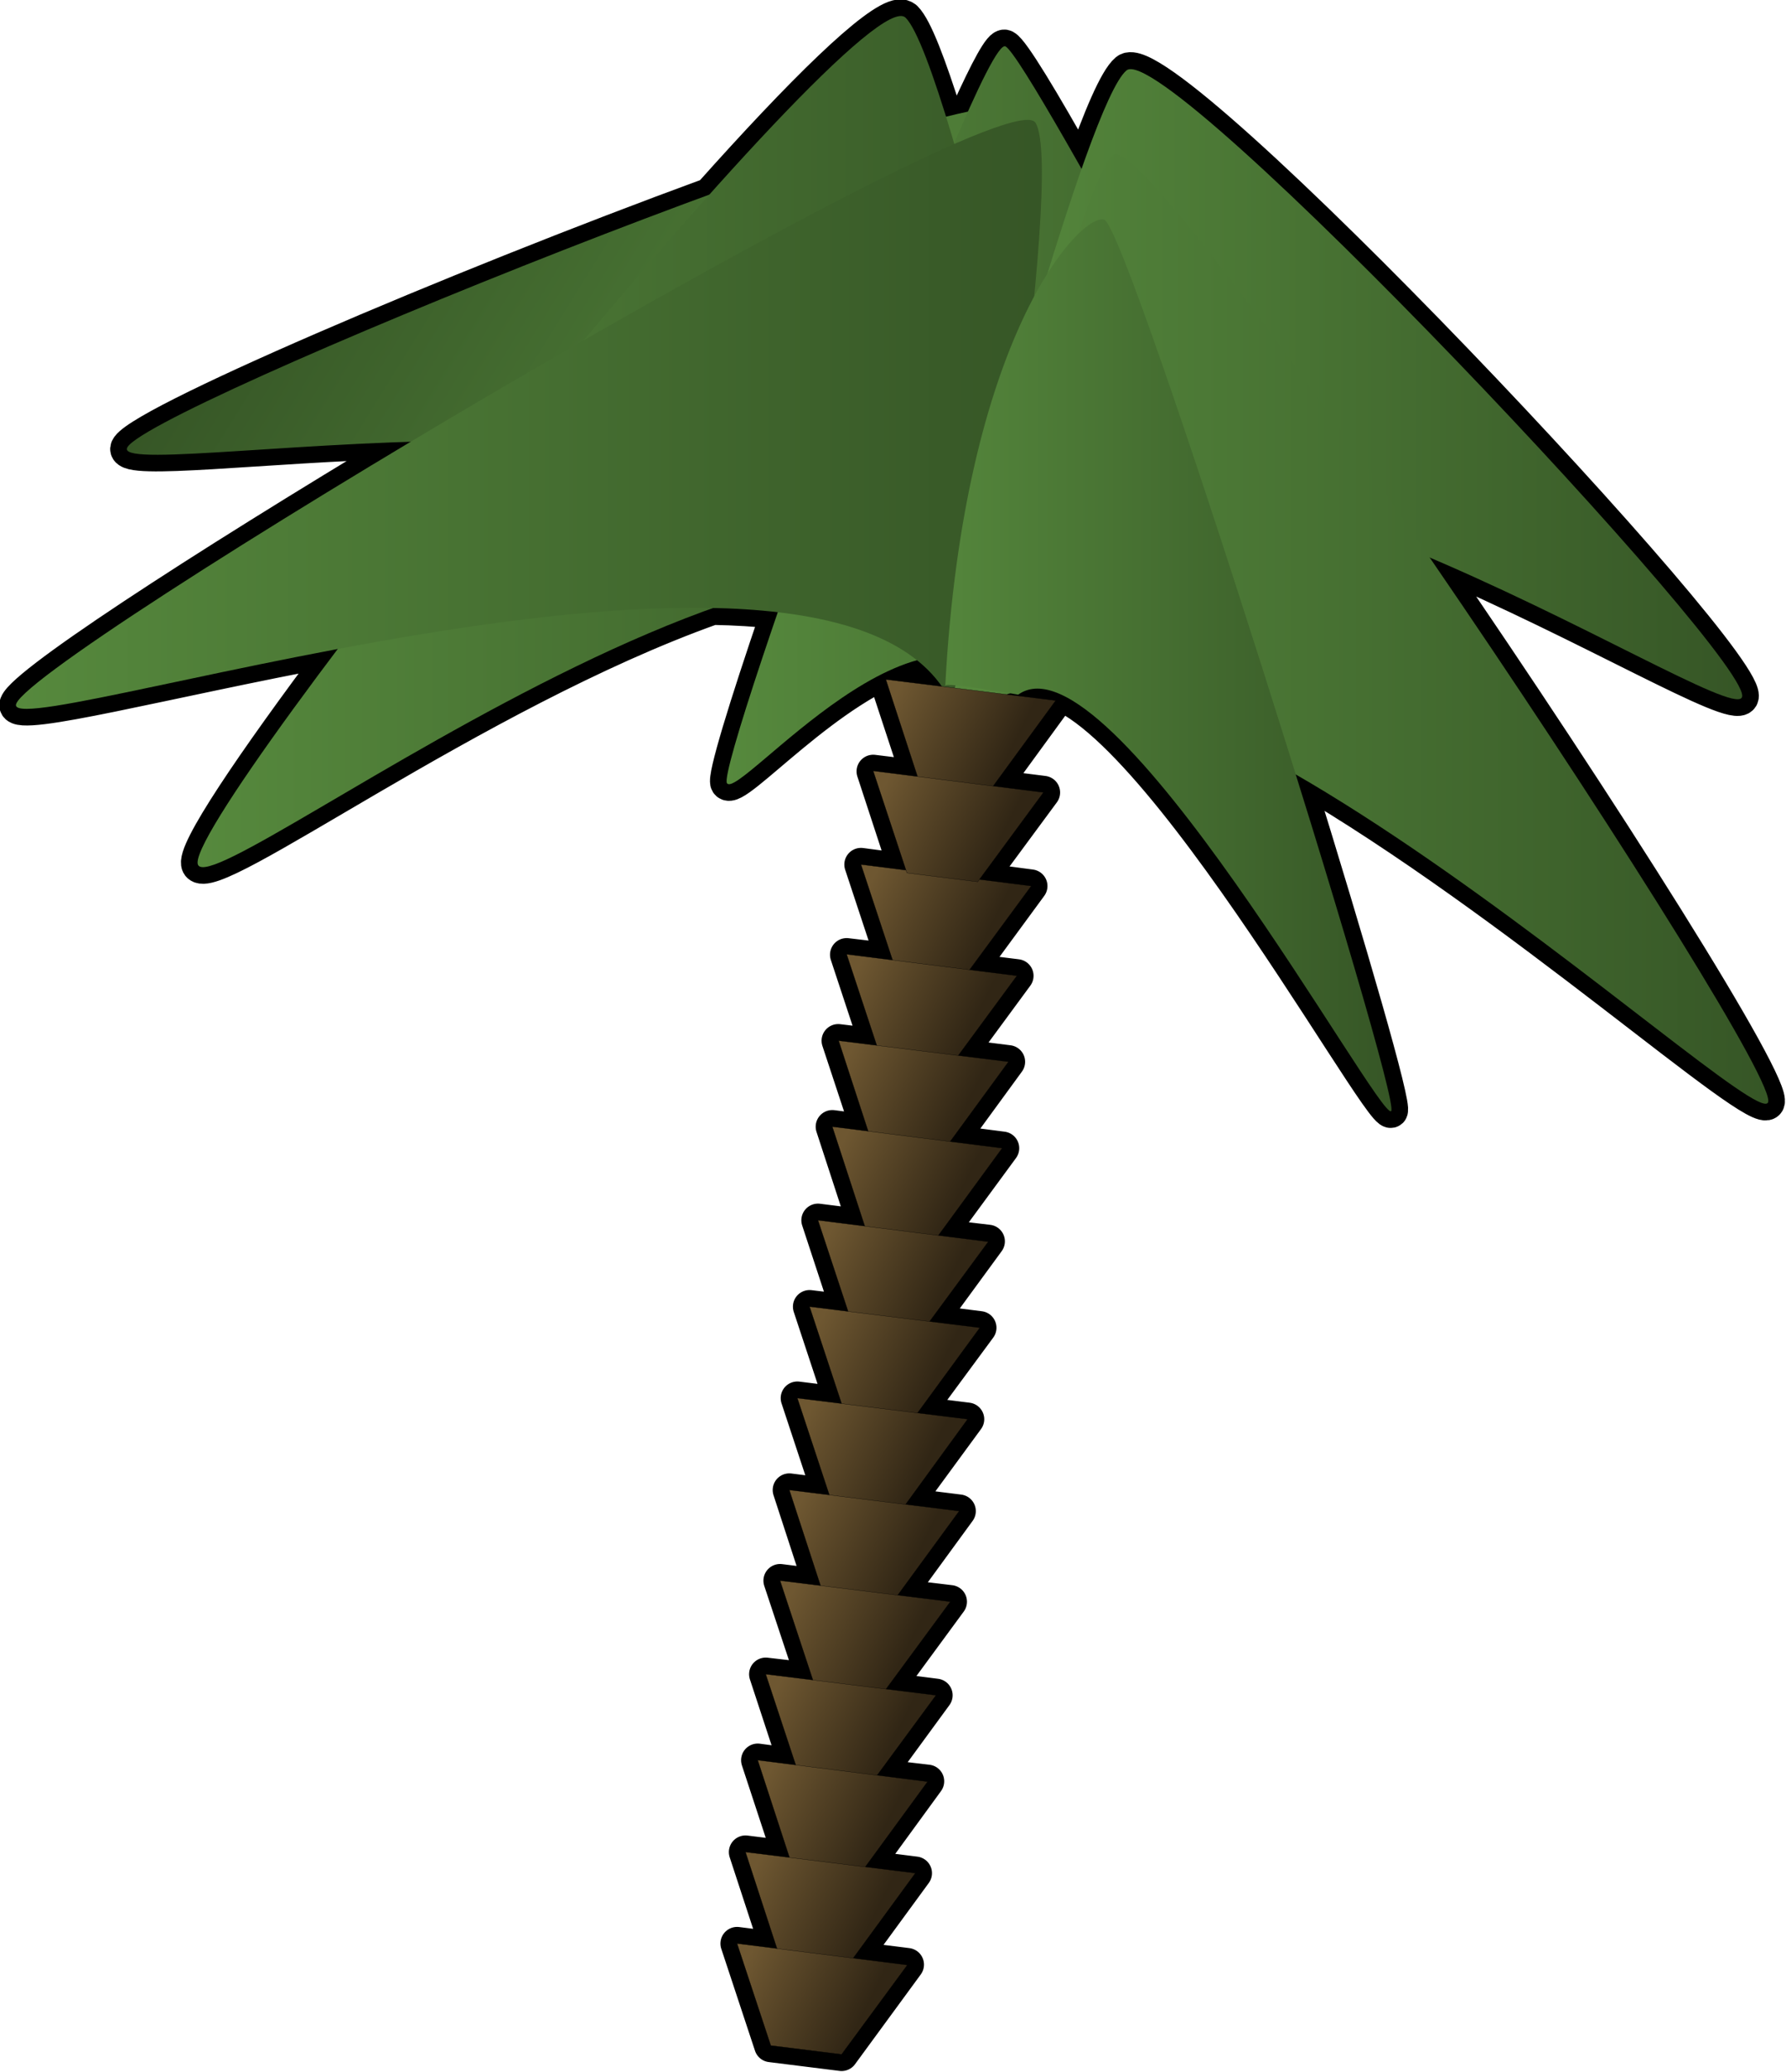
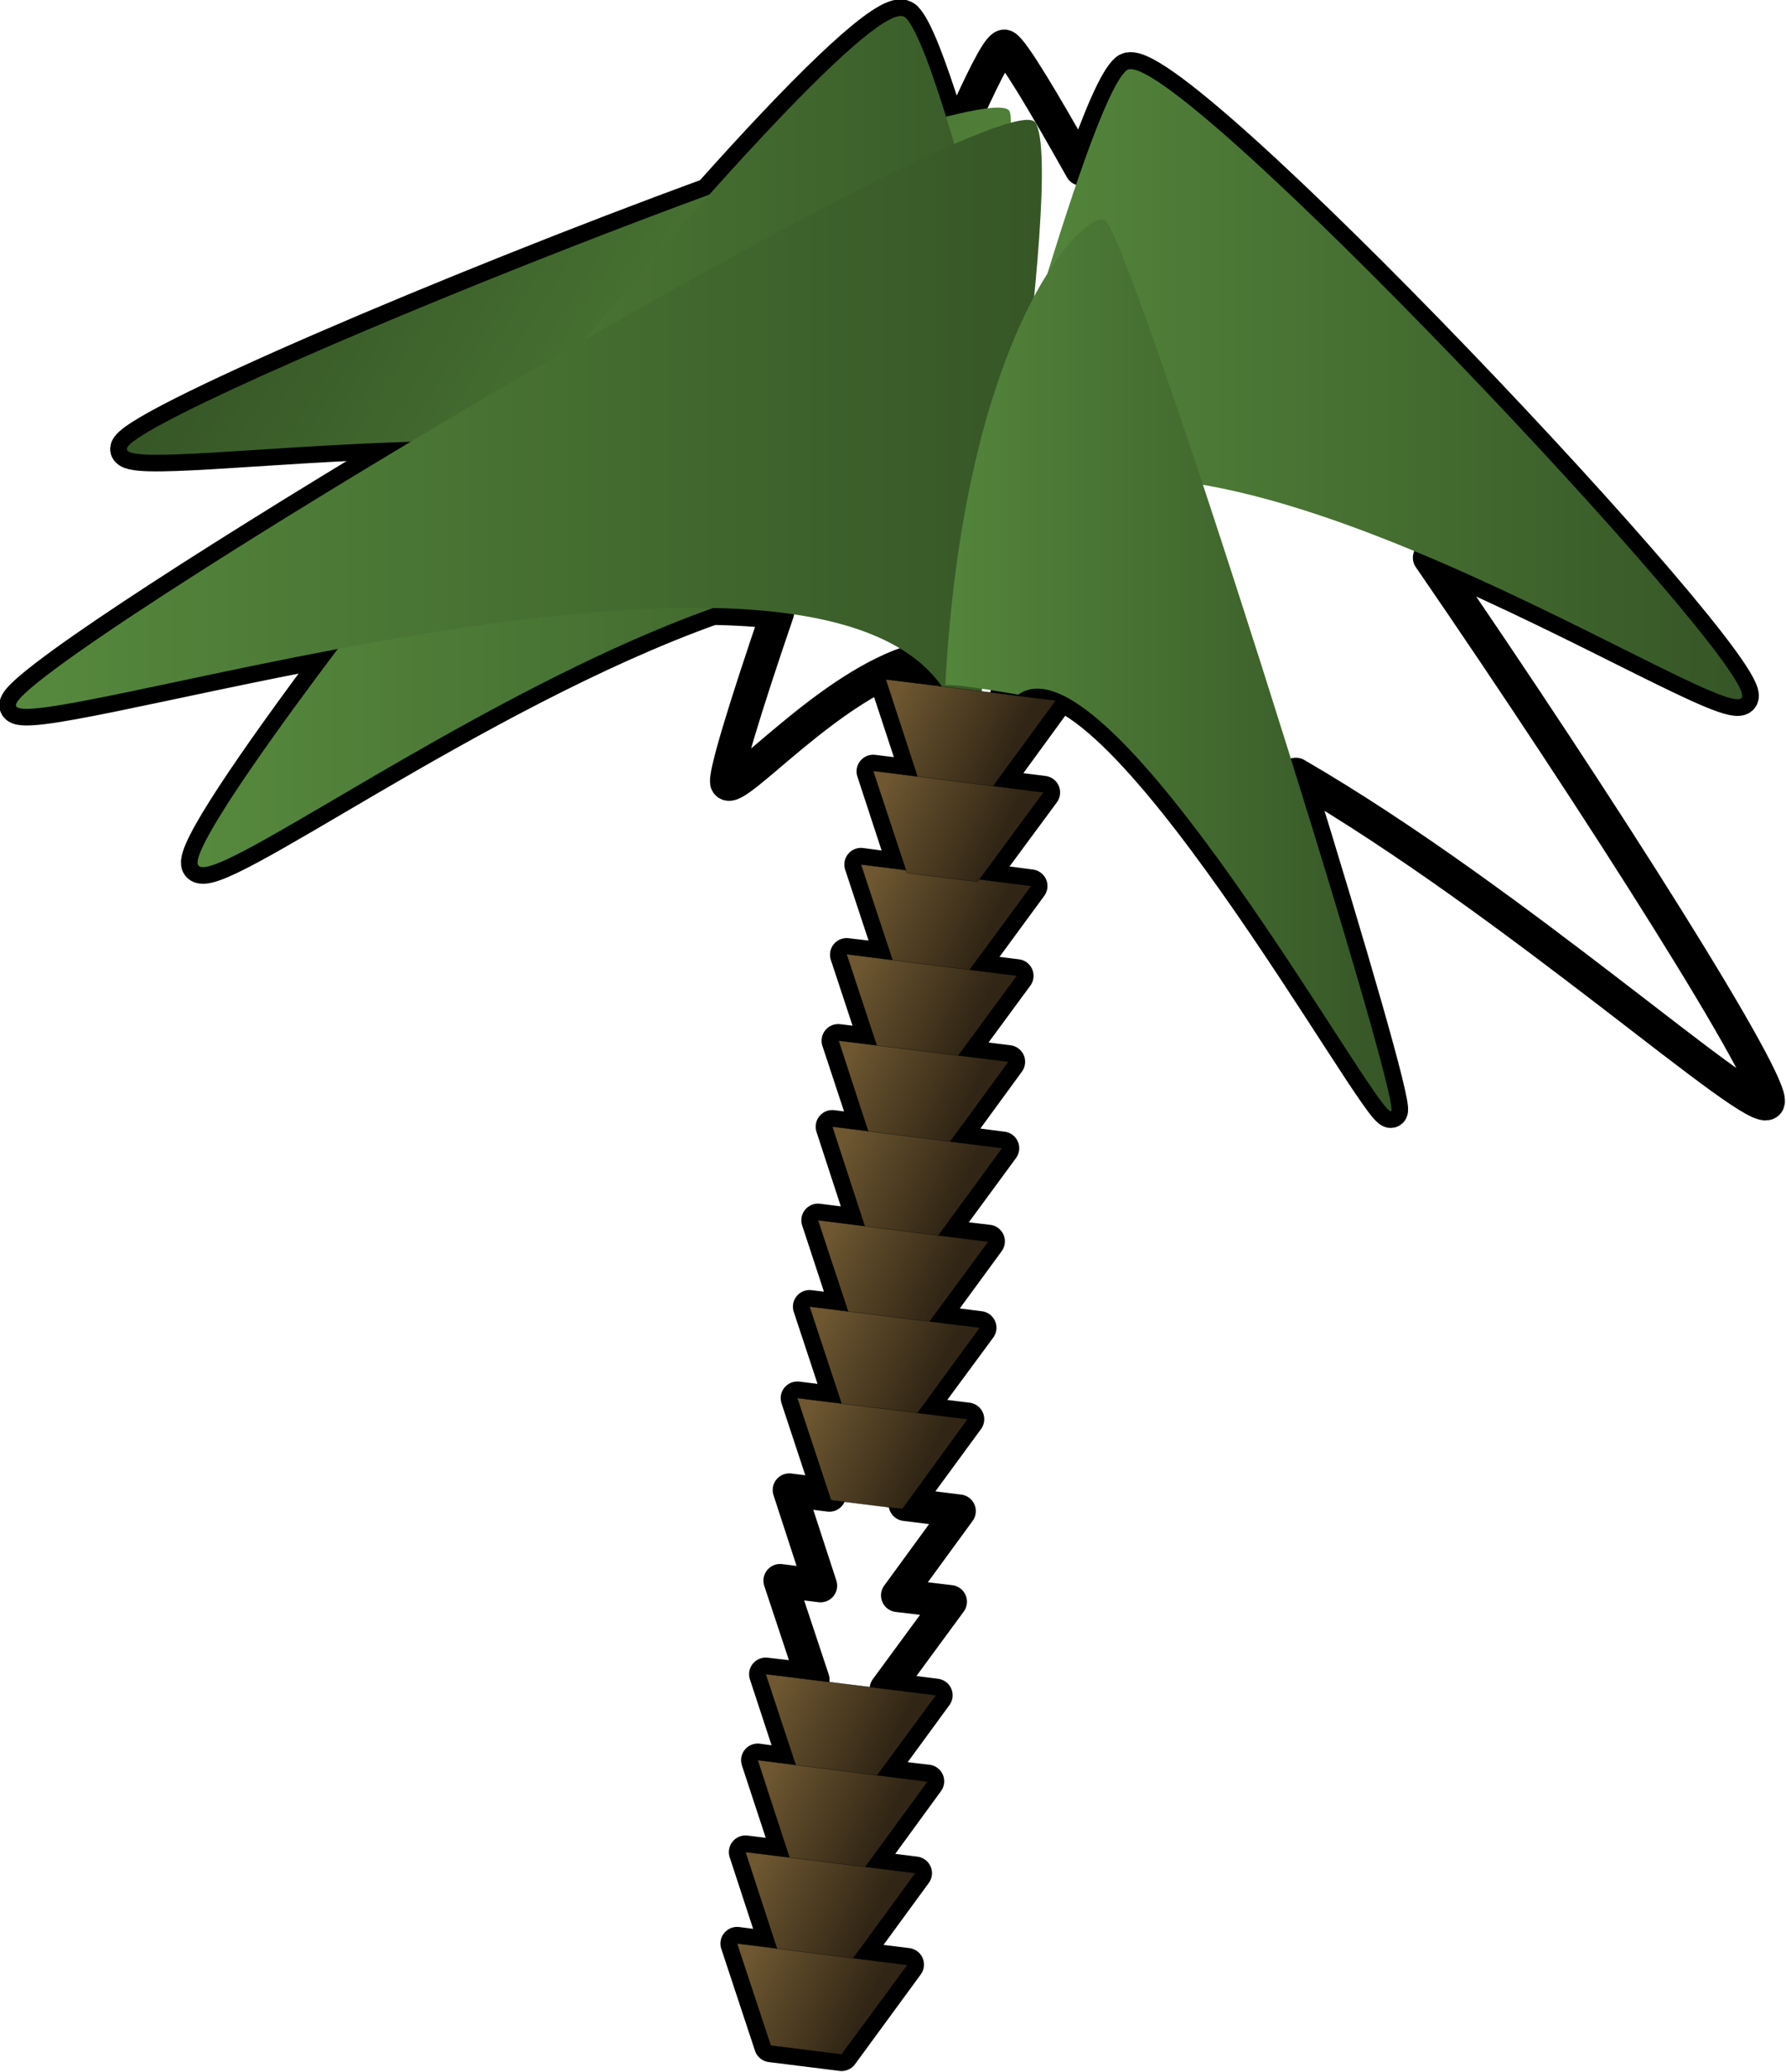
<svg xmlns="http://www.w3.org/2000/svg" xmlns:ns1="http://sodipodi.sourceforge.net/DTD/sodipodi-0.dtd" xmlns:ns2="http://www.inkscape.org/namespaces/inkscape" xmlns:xlink="http://www.w3.org/1999/xlink" id="svg3374" ns1:modified="true" viewBox="0 0 475.06 551.02" ns1:version="0.32" version="1.0" ns2:version="0.45">
  <defs id="defs3376">
    <linearGradient id="linearGradient3595" y2="945.22" xlink:href="#linearGradient2182" gradientUnits="userSpaceOnUse" x2="380.5" gradientTransform="matrix(.06 0 -0 .054 1897.9 1415.6)" y1="733.79" x1="-89.071" ns2:collect="always" />
    <linearGradient id="linearGradient3593" y2="-18.114" xlink:href="#linearGradient2274" gradientUnits="userSpaceOnUse" x2="1158.6" gradientTransform="matrix(.167 0 -0 .152 1820.9 1414.7)" y1="-18.114" x1="475.91" ns2:collect="always" />
    <linearGradient id="linearGradient3591" y2="945.22" xlink:href="#linearGradient2182" gradientUnits="userSpaceOnUse" x2="380.5" gradientTransform="matrix(.06 0 -0 .054 1865.6 1693.8)" y1="733.79" x1="-89.071" ns2:collect="always" />
    <linearGradient id="linearGradient3589" y2="945.22" xlink:href="#linearGradient2182" gradientUnits="userSpaceOnUse" x2="380.5" gradientTransform="matrix(.06 0 -0 .054 1867.5 1672)" y1="733.79" x1="-89.071" ns2:collect="always" />
    <linearGradient id="linearGradient3587" y2="945.22" xlink:href="#linearGradient2182" gradientUnits="userSpaceOnUse" x2="380.5" gradientTransform="matrix(.06 0 -0 .054 1870.4 1650.3)" y1="733.79" x1="-89.071" ns2:collect="always" />
    <linearGradient id="linearGradient3585" y2="945.22" xlink:href="#linearGradient2182" gradientUnits="userSpaceOnUse" x2="380.5" gradientTransform="matrix(.06 0 -0 .054 1872.4 1629.8)" y1="733.79" x1="-89.071" ns2:collect="always" />
    <linearGradient id="linearGradient3583" y2="945.22" xlink:href="#linearGradient2182" gradientUnits="userSpaceOnUse" x2="380.5" gradientTransform="matrix(.06 0 -0 .054 1875.8 1607.6)" y1="733.79" x1="-89.071" ns2:collect="always" />
    <linearGradient id="linearGradient3581" y2="945.22" xlink:href="#linearGradient2182" gradientUnits="userSpaceOnUse" x2="380.5" gradientTransform="matrix(.06 0 -0 .054 1877.9 1586.1)" y1="733.79" x1="-89.071" ns2:collect="always" />
    <linearGradient id="linearGradient3579" y2="945.22" xlink:href="#linearGradient2182" gradientUnits="userSpaceOnUse" x2="380.5" gradientTransform="matrix(.06 0 -0 .054 1879.9 1564.4)" y1="733.79" x1="-89.071" ns2:collect="always" />
    <linearGradient id="linearGradient3577" y2="945.22" xlink:href="#linearGradient2182" gradientUnits="userSpaceOnUse" x2="380.5" gradientTransform="matrix(.06 0 -0 .054 1882.8 1542.6)" y1="733.79" x1="-89.071" ns2:collect="always" />
    <linearGradient id="linearGradient3575" y2="945.22" xlink:href="#linearGradient2182" gradientUnits="userSpaceOnUse" x2="380.5" gradientTransform="matrix(.06 0 -0 .054 1884.8 1522.2)" y1="733.79" x1="-89.071" ns2:collect="always" />
    <linearGradient id="linearGradient3573" y2="945.22" xlink:href="#linearGradient2182" gradientUnits="userSpaceOnUse" x2="380.5" gradientTransform="matrix(.06 0 -0 .054 1888.1 1500)" y1="733.79" x1="-89.071" ns2:collect="always" />
    <linearGradient id="linearGradient3571" y2="945.22" xlink:href="#linearGradient2182" gradientUnits="userSpaceOnUse" x2="380.5" gradientTransform="matrix(.06 0 -0 .054 1889.6 1479.5)" y1="733.79" x1="-89.071" ns2:collect="always" />
    <linearGradient id="linearGradient3569" y2="945.22" xlink:href="#linearGradient2182" gradientUnits="userSpaceOnUse" x2="380.5" gradientTransform="matrix(.06 0 -0 .054 1891.6 1459.1)" y1="733.79" x1="-89.071" ns2:collect="always" />
    <linearGradient id="linearGradient3567" y2="945.22" xlink:href="#linearGradient2182" gradientUnits="userSpaceOnUse" x2="380.5" gradientTransform="matrix(.06 0 -0 .054 1895 1437.8)" y1="733.79" x1="-89.071" ns2:collect="always" />
    <linearGradient id="linearGradient2182">
      <stop id="stop2184" style="stop-color:#6e5731" offset="0" />
      <stop id="stop2186" style="stop-color:#312615" offset="1" />
    </linearGradient>
    <linearGradient id="linearGradient3565" y2="945.22" xlink:href="#linearGradient2182" gradientUnits="userSpaceOnUse" x2="380.5" gradientTransform="matrix(.06 0 -0 .054 1900.8 1393.8)" y1="733.79" x1="-89.071" ns2:collect="always" />
    <linearGradient id="linearGradient3563" y2="-93.421" xlink:href="#linearGradient2274" gradientUnits="userSpaceOnUse" x2="1638" gradientTransform="matrix(.167 0 -0 .152 1830 1428.9)" y1="-93.421" x1="469.73" ns2:collect="always" />
    <linearGradient id="linearGradient3561" y2="-415.03" xlink:href="#linearGradient2274" gradientUnits="userSpaceOnUse" x2="605.13" gradientTransform="matrix(.167 0 -0 .152 1830 1428.9)" y1="-415.03" x1="-848.72" ns2:collect="always" />
    <linearGradient id="linearGradient3559" y2="-383.56" xlink:href="#linearGradient2274" gradientUnits="userSpaceOnUse" x2="659.95" gradientTransform="matrix(.167 0 -0 .152 1830 1428.9)" y1="-383.56" x1="-590.25" ns2:collect="always" />
    <linearGradient id="linearGradient3557" y2="-475.05" xlink:href="#linearGradient2274" gradientUnits="userSpaceOnUse" x2="1600.1" gradientTransform="matrix(.167 0 -0 .152 1830 1428.9)" y1="-475.05" x1="507.58" ns2:collect="always" />
    <linearGradient id="linearGradient3555" y2="-425.51" xlink:href="#linearGradient2274" gradientUnits="userSpaceOnUse" x2="1090.3" gradientTransform="matrix(.167 0 -0 .152 1830 1428.9)" y1="-425.51" x1="159.55" ns2:collect="always" />
    <linearGradient id="linearGradient2274">
      <stop id="stop2276" style="stop-color:#56893d" offset="0" />
      <stop id="stop2278" style="stop-color:#365626" offset="1" />
    </linearGradient>
    <linearGradient id="linearGradient3553" y2="-475.05" xlink:href="#linearGradient2274" gradientUnits="userSpaceOnUse" x2="1600.1" gradientTransform="matrix(-.144 -.064 -.086 .139 1945.2 1472.6)" y1="-475.05" x1="507.58" ns2:collect="always" />
  </defs>
  <ns1:namedview id="base" bordercolor="#666666" ns2:pageshadow="2" ns2:window-y="29" pagecolor="#ffffff" ns2:window-height="573" ns2:zoom="0.35" ns2:window-x="22" borderopacity="1.0" ns2:current-layer="layer1" ns2:cx="375" ns2:cy="520" ns2:window-width="748" ns2:pageopacity="0.0" ns2:document-units="px" />
  <g id="layer1" ns2:label="Calque 1" ns2:groupmode="layer" transform="translate(-119.61 -211.14)">
    <g id="g3528" transform="matrix(1.121 0 0 1.121 -1768.5 -1207.7)">
      <path id="path2610" style="stroke-linejoin:round;stroke:#000000;stroke-linecap:round;stroke-width:7.896;fill:none" d="m1897.7 1269.5c-5.7 0.6-23.3 18-45 42.3-60.6 22.2-138 55.3-138.3 60.4-0.1 3.5 31.2-0.6 67.4-1.7-50.6 30.3-94.5 58.9-93.7 62.6 0.7 3.5 34.8-5.6 76.3-13.4-20.5 27.3-34.6 48.2-33.1 51.2 3.1 6 65.4-40.7 122.1-60.9 5.4 0.1 10.5 0.4 15.4 1-7.7 22.5-12.8 39.2-12 40.5 1.9 3.1 24.3-23.4 45.1-29.2 2.3 1.9 4.2 3.9 5.9 6.2l-13.3-1.6 7.6 23.1-10.6-1.3 7.7 23.5-10.6-1.4 7.5 22.7-10.9-1.3 7.1 21.5-9.1-1.1 7.1 21.5-8.5-1.1 7.7 23.6-11.1-1.4 7.1 21.6-9.1-1.1 7.6 23-10.5-1.3 7.6 23-9.5-1.2 7.4 22.7-9.6-1.2 7.8 23.5-11.2-1.3 7.1 21.6-9-1.2 7.6 23.1-10.5-1.3 7.5 22.9-9.5-1.2 8 24.2 16.8 2.1 15.6-21.3-12.8-1.6 14.7-20.1-11.9-1.5 14.8-20.3-11.9-1.4 13.9-19-11.8-1.5 15.2-20.7-12.5-1.5 14.6-20-12.8-1.6 14.8-20.2-12-1.5 14.9-20.2-11.9-1.5 13.9-19-11.8-1.4 15.2-20.7-12.4-1.6 13.8-18.9-11.9-1.5 13.9-18.9-11.3-1.4 14.6-19.9-12.2-1.6 15.2-20.6-11.9-1.5 14.8-20.3-11.6-1.4c0.3-0.1 0.6-0.2 0.9-0.3 1.1 0.1 1.8 0.3 1.8 0.3 21.8-15.6 85.8 101.4 88.5 98.8 1.1-1.1-9.5-37.5-22.6-79.9 52.3 30.3 109.4 82.3 112 77.9 2.3-3.8-39.4-69.8-80.3-129.3 38.3 16.3 72 36.7 74.1 33.2 4.4-7.2-136.6-156.7-146-148.9-2.6 2.2-6.4 11.3-10.7 23.5-9.2-16.4-16.3-28.2-18.1-29.1-1.1-0.7-4.3 5.4-8.9 15.5-1.5 0.3-3.3 0.7-5.1 1.2-3.9-12.3-7.2-21.1-9.6-23.5-0.4-0.3-0.9-0.5-1.5-0.4z" />
      <path id="path2262" ns1:nodetypes="cszcc" style="fill-rule:evenodd;fill:url(#linearGradient3553)" d="m1892.5 1407.4s35-104.4 31.4-115.2-209.1 71.7-209.5 80c-0.3 8.2 173.7-25.2 174.7 35 0 0 4.1-0.7 3.4 0.2z" />
-       <path id="path2264" ns1:nodetypes="cszcc" style="fill-rule:evenodd;fill:url(#linearGradient3555)" d="m1998 1410.9s-69.3-131.1-75.1-134.2c-5.9-3.2-68.8 170.4-66.1 174.8s47.1-51.2 68.9-21.5c0 0 129.2-39.6 72.3-19.1z" />
      <path id="path2292" ns1:nodetypes="cszcc" style="fill-rule:evenodd;fill:url(#linearGradient3557)" d="m1915 1393.2s27.2-103 36.6-110.8c9.4-7.9 150.4 141.6 146 148.8-4.3 7.2-144.3-88.1-179.3-36.9 0 0-3.3-2.2-3.3-1.1z" />
      <path id="path2254" ns1:nodetypes="cszcc" style="fill-rule:evenodd;fill:url(#linearGradient3559)" d="m1940.5 1420.1s-30.6-139.5-41.3-150.2c-10.8-10.7-172.8 191.1-167.9 201 5 9.7 165.6-118.8 205.5-49.3 0 0 3.7-3 3.7-1.5z" />
      <path id="path2256" ns1:nodetypes="cszcc" style="fill-rule:evenodd;fill:url(#linearGradient3561)" d="m1916 1437.5s21.3-131.1 14-142.7c-7.4-11.5-243.8 129.7-241.9 138.3 1.8 8.6 205.8-59.1 223.7 3.9 0 0 4.7-0.5 4.2 0.5z" />
-       <path id="path2258" ns1:nodetypes="cszcc" style="fill-rule:evenodd;fill:url(#linearGradient3563)" d="m1908.6 1438.3s30.4-127.9 39.8-135.8 159.7 217.6 155.4 224.8-156.9-139-191.9-87.9c0 0-3.3-2.1-3.3-1.1z" />
+       <path id="path2258" ns1:nodetypes="cszcc" style="fill-rule:evenodd;fill:url(#linearGradient3563)" d="m1908.6 1438.3c0 0-3.3-2.1-3.3-1.1z" />
      <path id="path2198" ns1:nodetypes="ccccc" style="fill-rule:evenodd;stroke:#000000;stroke-width:.057px;fill:url(#linearGradient3565)" d="m1902.4 1451.1l16.9 2 15.5-21.2-40.3-5 7.9 24.2z" />
      <path id="path2206" ns1:nodetypes="ccccc" style="fill-rule:evenodd;stroke:#000000;stroke-width:.057px;fill:url(#linearGradient3567)" d="m1896.6 1495l16.8 2.1 15.6-21.2-40.4-5.1 8 24.2z" />
      <path id="path2210" ns1:nodetypes="ccccc" style="fill-rule:evenodd;stroke:#000000;stroke-width:.057px;fill:url(#linearGradient3569)" d="m1893.2 1516.3l16.8 2.1 15.6-21.2-40.4-5.1 8 24.2z" />
      <path id="path2214" ns1:nodetypes="ccccc" style="fill-rule:evenodd;stroke:#000000;stroke-width:.057px;fill:url(#linearGradient3571)" d="m1891.2 1536.8l16.9 2 15.5-21.2-40.3-5 7.9 24.2z" />
      <path id="path2234" ns1:nodetypes="ccccc" style="fill-rule:evenodd;stroke:#000000;stroke-width:.057px;fill:url(#linearGradient3573)" d="m1889.7 1557.2l16.9 2.1 15.5-21.2-40.3-5.1 7.9 24.2z" />
      <path id="path2238" ns1:nodetypes="ccccc" style="fill-rule:evenodd;stroke:#000000;stroke-width:.057px;fill:url(#linearGradient3575)" d="m1886.4 1579.4l16.8 2.1 15.6-21.2-40.4-5.1 8 24.2z" />
      <path id="path2242" ns1:nodetypes="ccccc" style="fill-rule:evenodd;stroke:#000000;stroke-width:.057px;fill:url(#linearGradient3577)" d="m1884.4 1599.9l16.9 2 15.5-21.2-40.4-5 8 24.2z" />
      <path id="path2246" ns1:nodetypes="ccccc" style="fill-rule:evenodd;stroke:#000000;stroke-width:.057px;fill:url(#linearGradient3579)" d="m1881.5 1621.6l16.9 2.1 15.5-21.3-40.4-5 8 24.2z" />
-       <path id="path2250" ns1:nodetypes="ccccc" style="fill-rule:evenodd;stroke:#000000;stroke-width:.057px;fill:url(#linearGradient3581)" d="m1879.5 1643.4l16.9 2 15.5-21.2-40.3-5 7.9 24.2z" />
-       <path id="path2218" ns1:nodetypes="ccccc" style="fill-rule:evenodd;stroke:#000000;stroke-width:.057px;fill:url(#linearGradient3583)" d="m1877.4 1664.9l16.8 2 15.6-21.2-40.4-5 8 24.2z" />
      <path id="path2222" ns1:nodetypes="ccccc" style="fill-rule:evenodd;stroke:#000000;stroke-width:.057px;fill:url(#linearGradient3585)" d="m1874 1687.1l16.8 2 15.6-21.2-40.4-5 8 24.2z" />
      <path id="path2226" ns1:nodetypes="ccccc" style="fill-rule:evenodd;stroke:#000000;stroke-width:.057px;fill:url(#linearGradient3587)" d="m1872 1707.5l16.9 2.1 15.5-21.2-40.3-5.1 7.9 24.2z" />
      <path id="path2230" ns1:nodetypes="ccccc" style="fill-rule:evenodd;stroke:#000000;stroke-width:.057px;fill:url(#linearGradient3589)" d="m1869.1 1729.3l16.9 2 15.5-21.2-40.3-5 7.9 24.2z" />
      <path id="path2190" ns1:nodetypes="ccccc" style="fill-rule:evenodd;stroke:#000000;stroke-width:.057px;fill:url(#linearGradient3591)" d="m1867.2 1751l16.8 2.1 15.6-21.2-40.4-5.1 8 24.2z" />
      <path id="path2260" ns1:nodetypes="cszcc" style="fill-rule:evenodd;fill:url(#linearGradient3593)" d="m1908.6 1428.4c4.4-82.7 32-112.2 37.7-110.6s70.8 208.8 68.1 211.5c-2.7 2.6-66.7-114.4-88.5-98.8 0 0-17.4-3.1-17.3-2.1z" />
      <path id="path2202" ns1:nodetypes="ccccc" style="fill-rule:evenodd;stroke:#000000;stroke-width:.057px;fill:url(#linearGradient3595)" d="m1899.5 1472.8l16.8 2.1 15.6-21.2-40.4-5.1 8 24.2z" />
    </g>
  </g>
</svg>